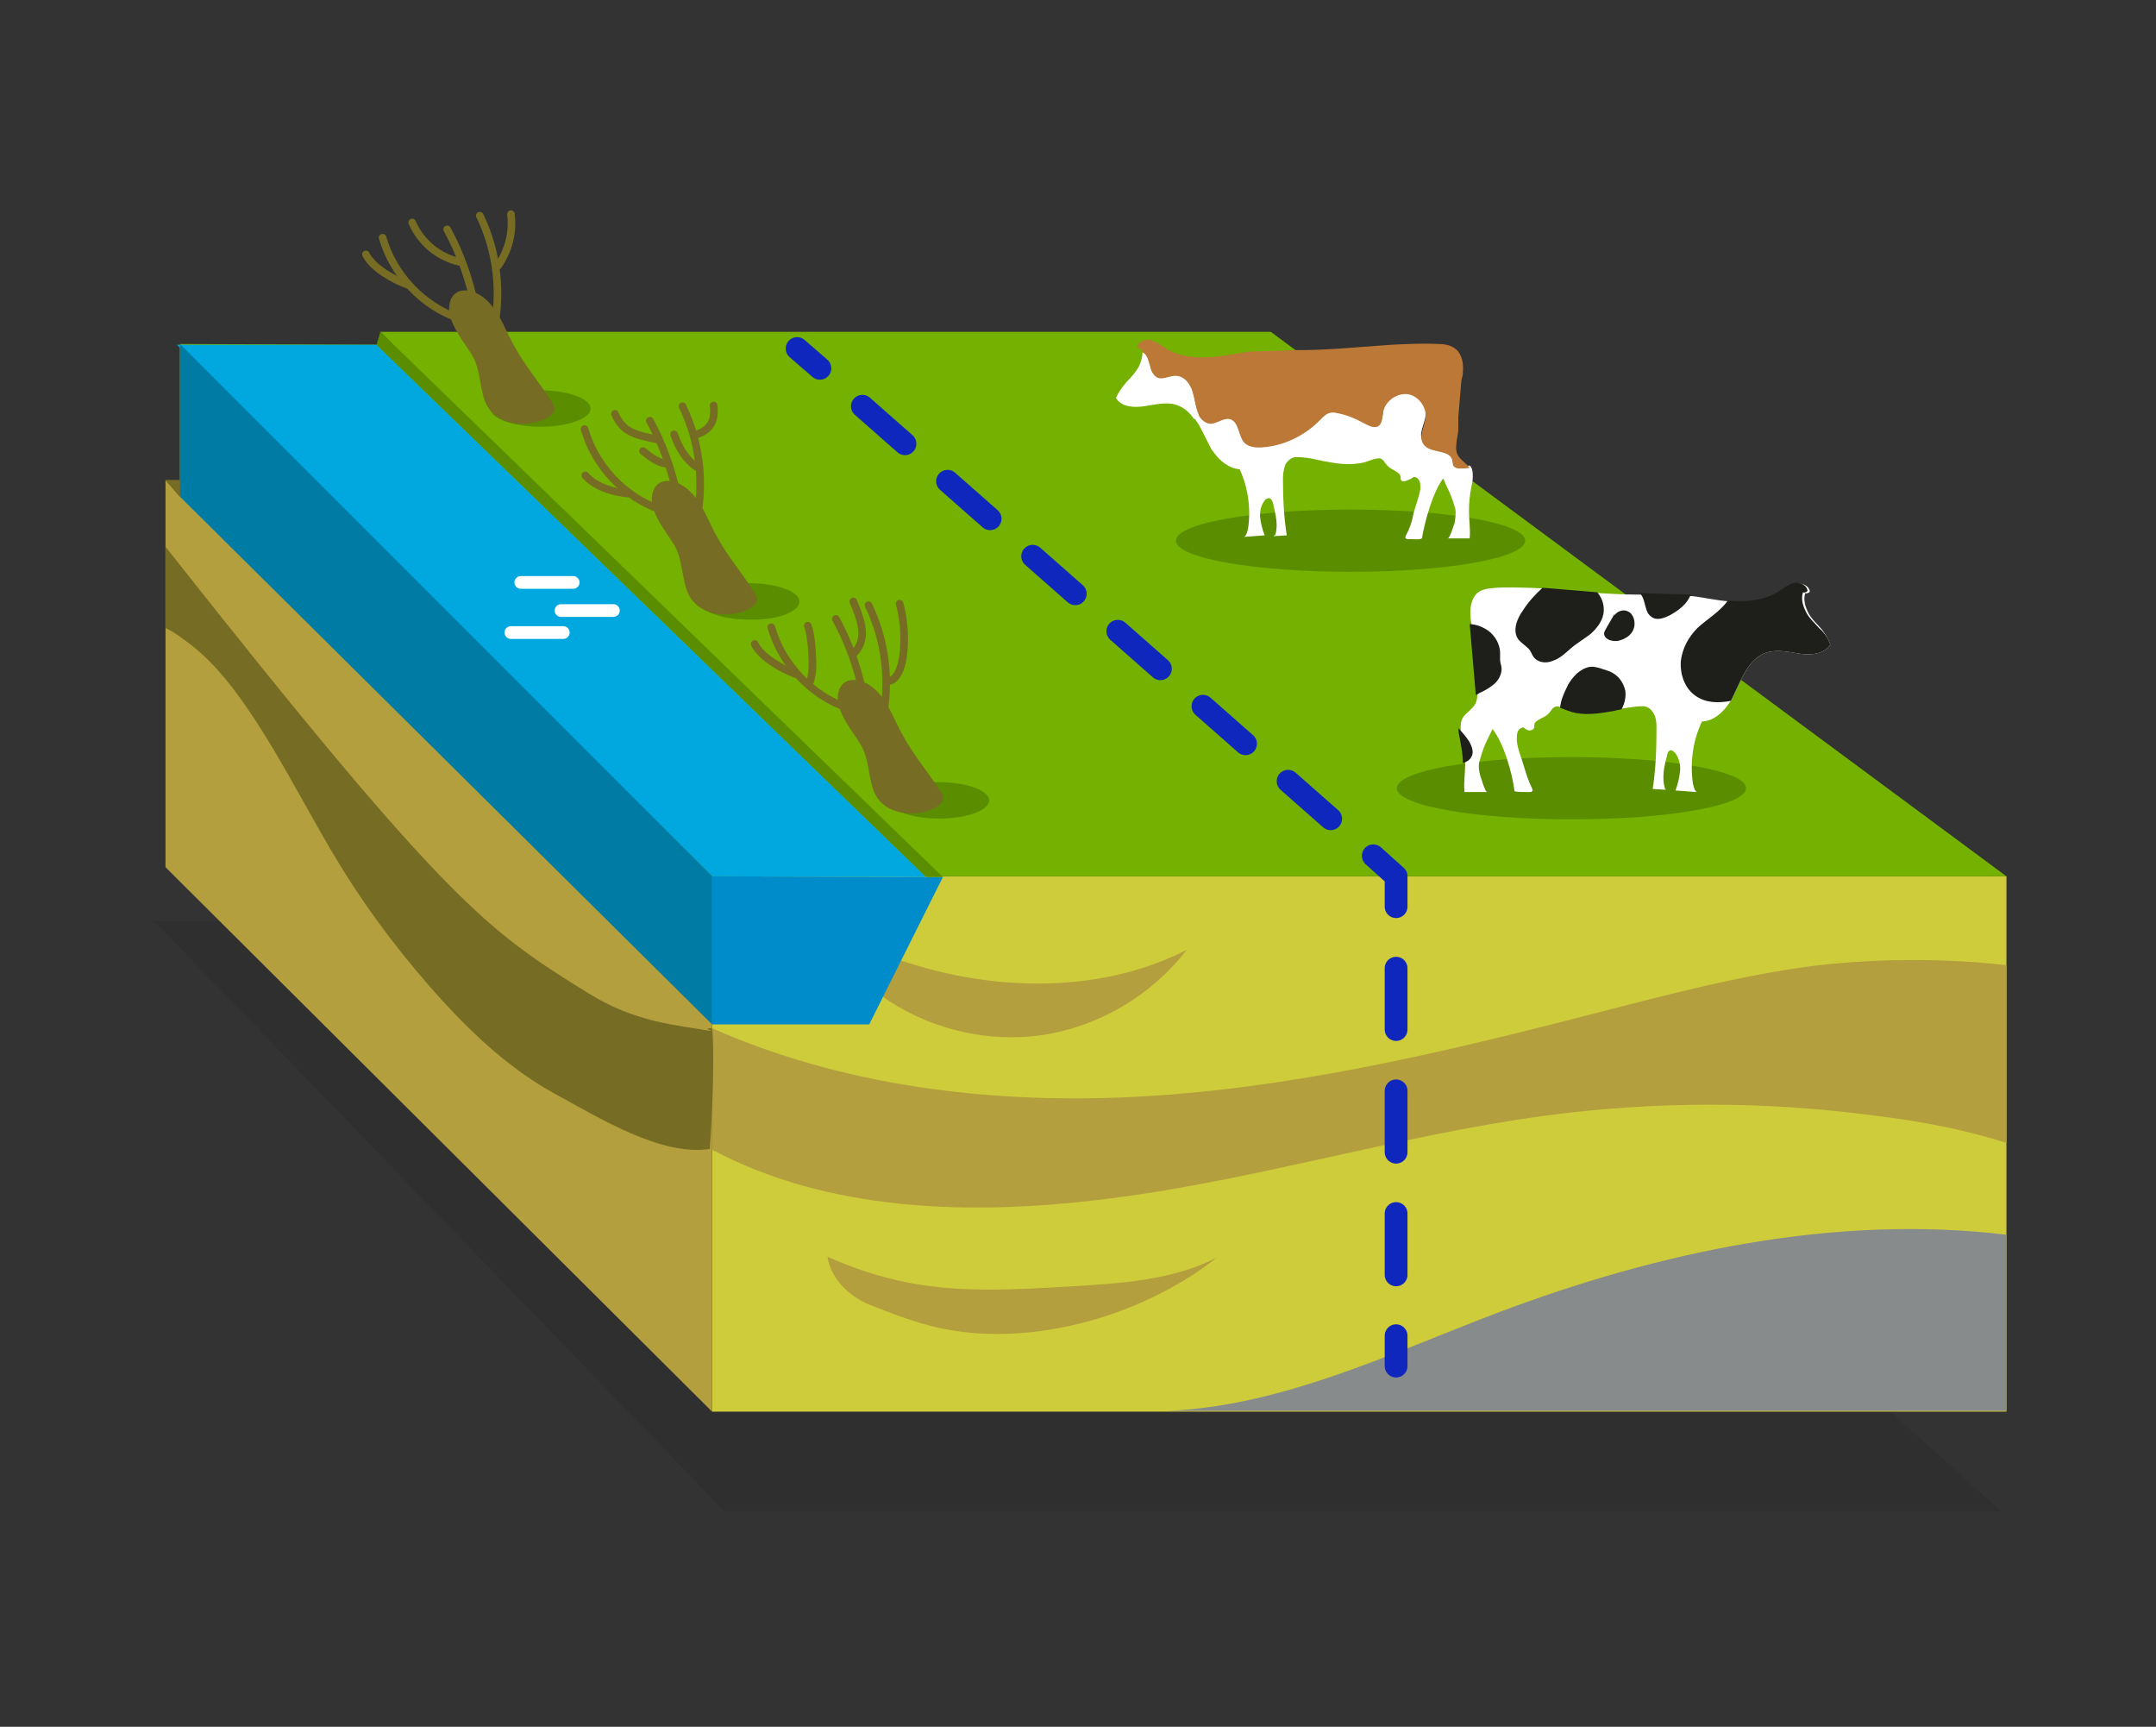
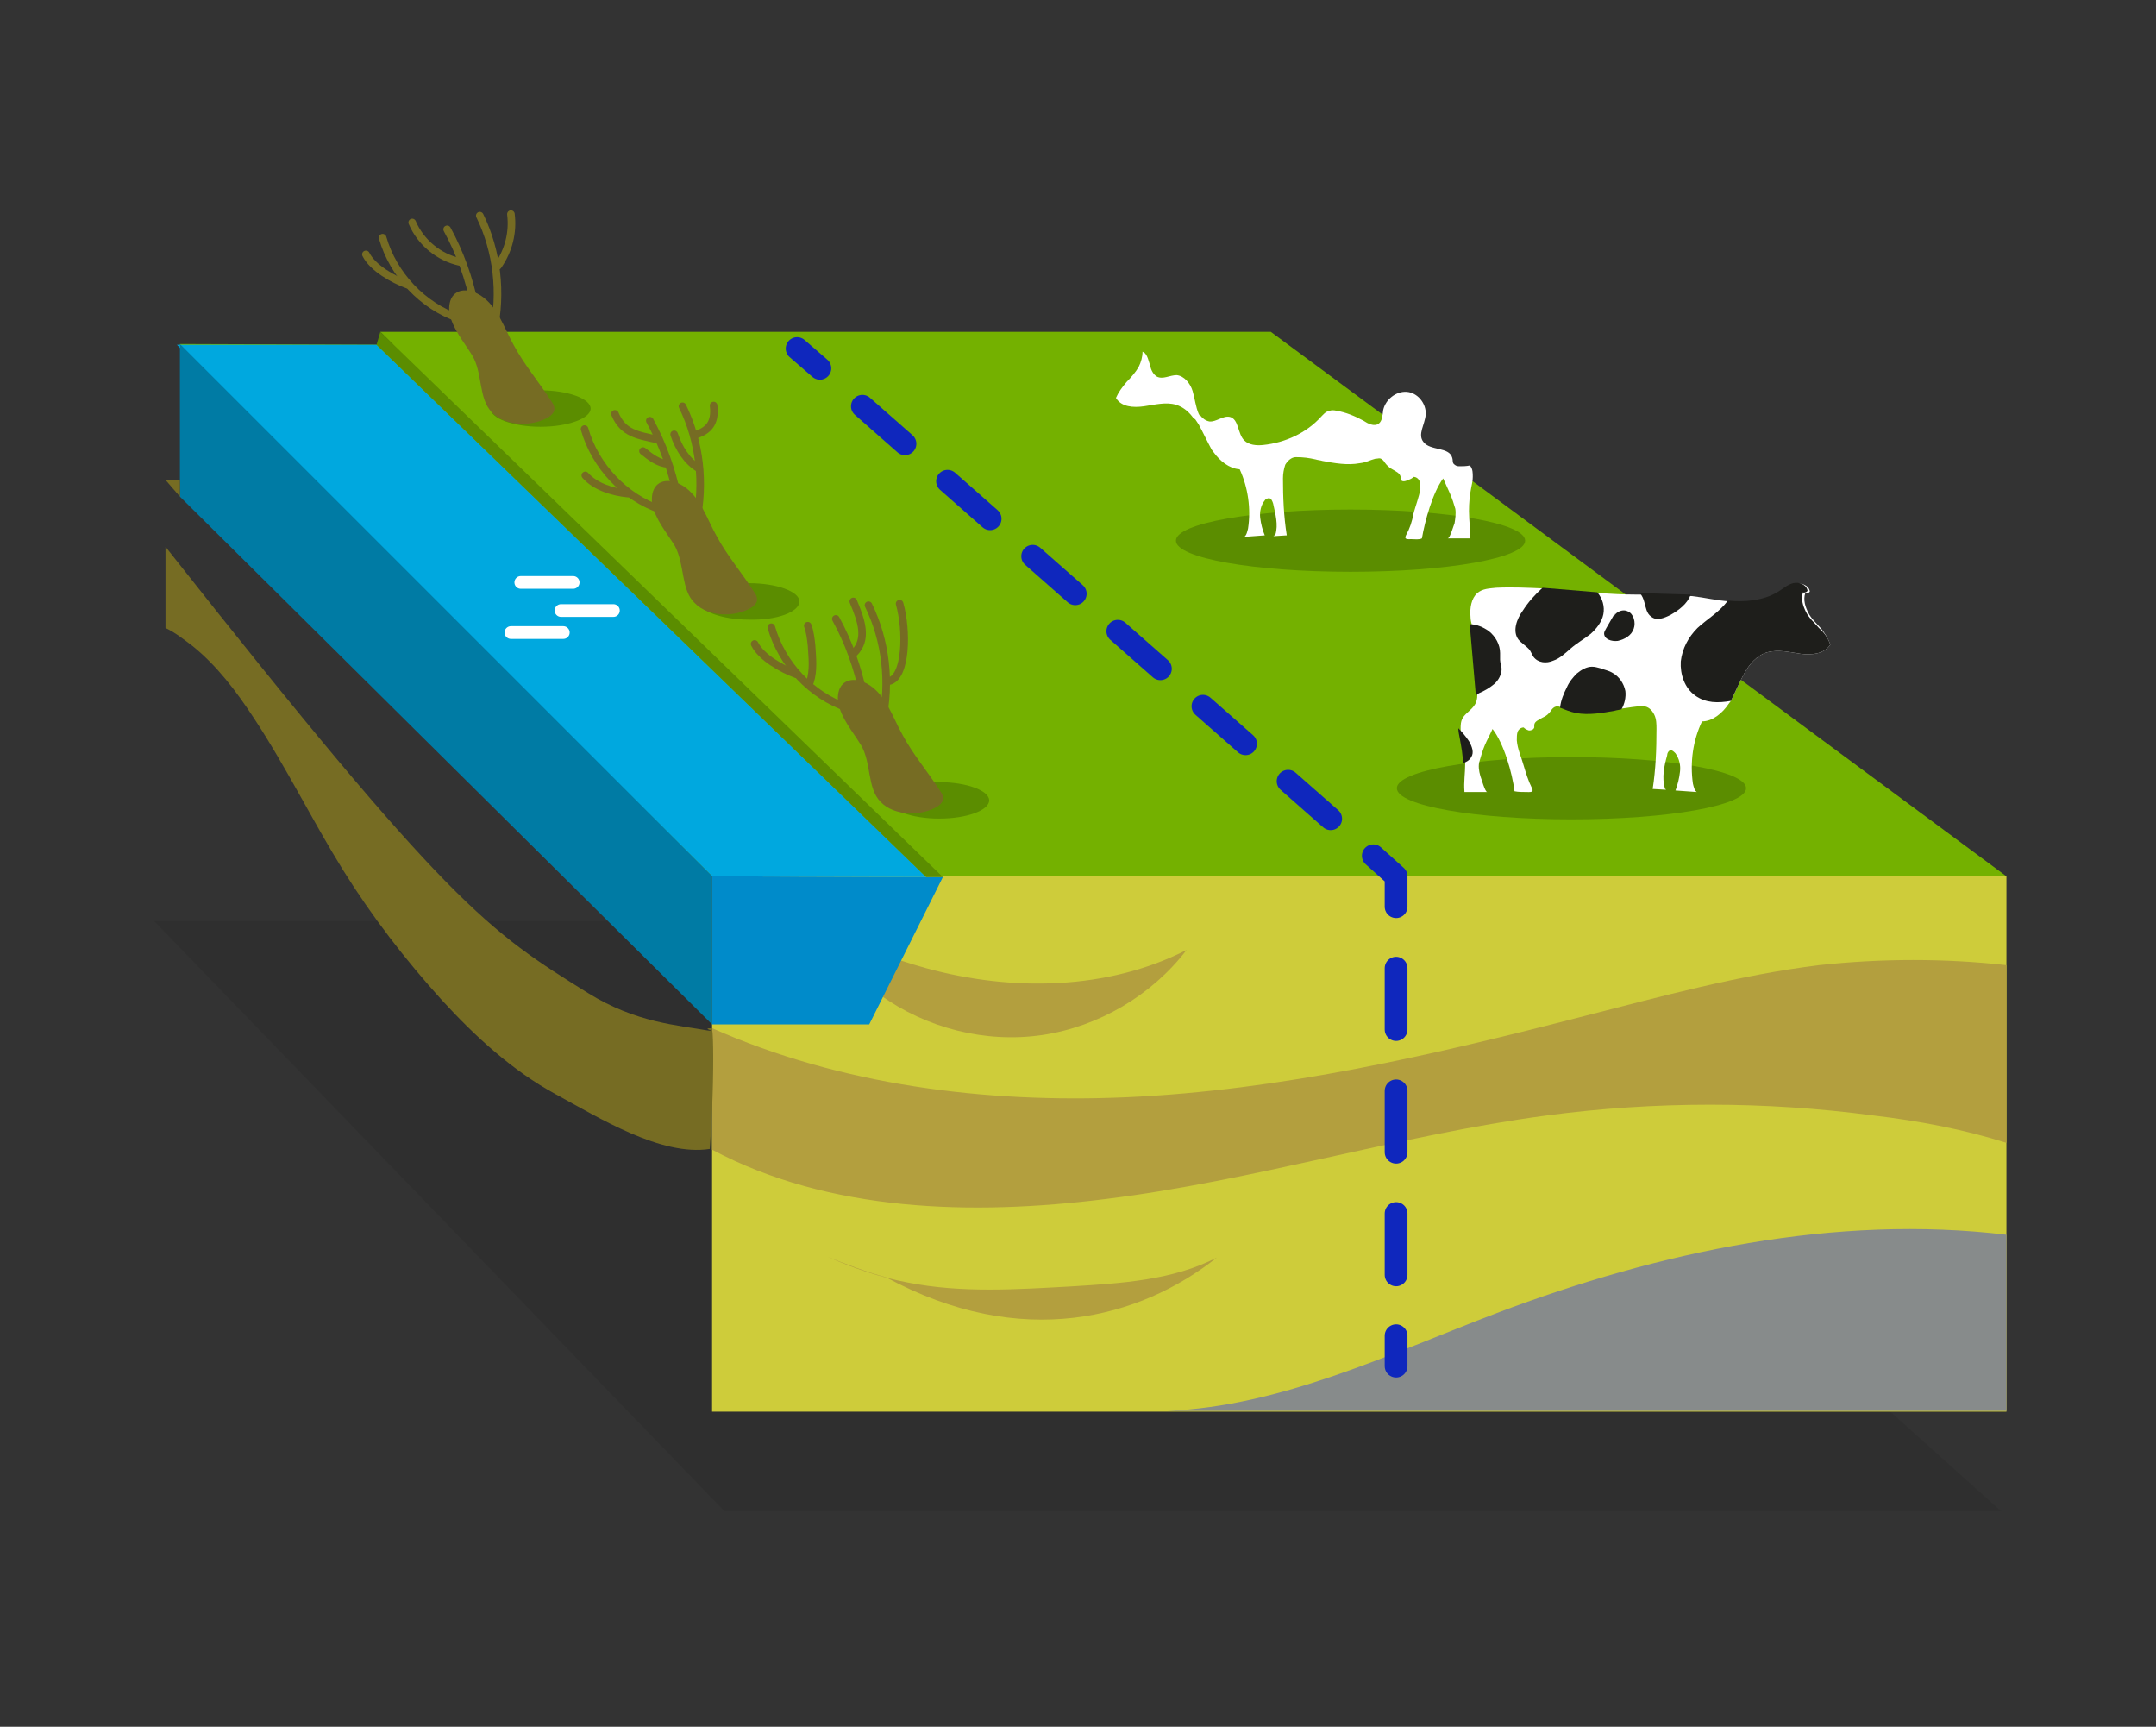
<svg xmlns="http://www.w3.org/2000/svg" xmlns:xlink="http://www.w3.org/1999/xlink" version="1.1" id="Layer_1" x="0px" y="0px" viewBox="0 0 284 227.4" style="enable-background:new 0 0 284 227.4;" xml:space="preserve">
  <rect x="0" y="0" width="284" height="227.4" fill="#333333" stroke="none" />
  <style type="text/css">
	.st0{clip-path:url(#SVGID_00000132070173212348727000000013932030354195075739_);}
	.st1{opacity:0.15;clip-path:url(#SVGID_00000109015900348569540900000013020229542325549197_);}
	.st2{clip-path:url(#SVGID_00000016053416318692926220000012155679232231615634_);fill:#1D1D1B;}
	.st3{clip-path:url(#SVGID_00000132070173212348727000000013932030354195075739_);fill:#CECC3A;}
	.st4{clip-path:url(#SVGID_00000132070173212348727000000013932030354195075739_);fill:#B39F3E;}
	.st5{clip-path:url(#SVGID_00000132070173212348727000000013932030354195075739_);fill:#74B100;}
	.st6{clip-path:url(#SVGID_00000129923549335331062950000012097542862022723483_);fill:#5B8D00;}
	.st7{clip-path:url(#SVGID_00000129923549335331062950000012097542862022723483_);fill:#FFFFFF;}
	.st8{clip-path:url(#SVGID_00000129923549335331062950000012097542862022723483_);fill:#BB7837;}
	.st9{clip-path:url(#SVGID_00000129923549335331062950000012097542862022723483_);fill:#1E1E1B;}
	.st10{clip-path:url(#SVGID_00000129923549335331062950000012097542862022723483_);fill:#B39F3E;}
	.st11{clip-path:url(#SVGID_00000129923549335331062950000012097542862022723483_);fill:#878B8B;}
	
		.st12{clip-path:url(#SVGID_00000129923549335331062950000012097542862022723483_);fill:none;stroke:#0F27BD;stroke-width:3;stroke-linecap:round;stroke-linejoin:round;}
	
		.st13{clip-path:url(#SVGID_00000129923549335331062950000012097542862022723483_);fill:none;stroke:#0F27BD;stroke-width:3;stroke-linecap:round;stroke-linejoin:round;stroke-dasharray:7.472,7.472;}
	
		.st14{clip-path:url(#SVGID_00000129923549335331062950000012097542862022723483_);fill:none;stroke:#0F27BD;stroke-width:3;stroke-linecap:round;stroke-linejoin:round;stroke-dasharray:8.077,8.077;}
	.st15{clip-path:url(#SVGID_00000129923549335331062950000012097542862022723483_);fill:#766C23;}
	.st16{clip-path:url(#SVGID_00000129923549335331062950000012097542862022723483_);fill:#008BCA;}
	.st17{clip-path:url(#SVGID_00000129923549335331062950000012097542862022723483_);fill:#00A8DF;}
	.st18{clip-path:url(#SVGID_00000129923549335331062950000012097542862022723483_);fill:#007BA4;}
	
		.st19{clip-path:url(#SVGID_00000096041906830171552680000003451678640289270417_);fill:url(#SVGID_00000112611450854878984320000003795143046550657703_);}
	
		.st20{clip-path:url(#SVGID_00000135687657032813384690000011779491827125212561_);fill:none;stroke:#FFFFFF;stroke-width:1.676;stroke-linecap:round;stroke-miterlimit:10;}
	
		.st21{clip-path:url(#SVGID_00000006668550453404081660000016037661366994959501_);fill:url(#SVGID_00000049192587001061454420000001609248253381456310_);}
	
		.st22{clip-path:url(#SVGID_00000165927099224104494100000006628088673392559037_);fill:none;stroke:#FFFFFF;stroke-width:1.676;stroke-linecap:round;stroke-miterlimit:10;}
	
		.st23{clip-path:url(#SVGID_00000152975657969681150620000014498528893360859036_);fill:url(#SVGID_00000007404668929228436690000003277647714484661686_);}
	
		.st24{clip-path:url(#SVGID_00000155845217151575011420000005299449598269300624_);fill:none;stroke:#FFFFFF;stroke-width:1.676;stroke-linecap:round;stroke-miterlimit:10;}
	
		.st25{clip-path:url(#SVGID_00000155845217151575011420000005299449598269300624_);fill:none;stroke:#766C23;stroke-linecap:round;stroke-linejoin:round;stroke-miterlimit:10;}
	.st26{clip-path:url(#SVGID_00000155845217151575011420000005299449598269300624_);fill:#766C23;}
	.st27{fill:#766C23;}
</style>
  <g>
    <defs>
      <rect id="SVGID_1_" y="-56.6" width="284" height="284" />
    </defs>
    <clipPath id="SVGID_00000183228012355973832330000015084099488727207562_">
      <use xlink:href="#SVGID_1_" style="overflow:visible;" />
    </clipPath>
    <g style="clip-path:url(#SVGID_00000183228012355973832330000015084099488727207562_);">
      <defs>
        <rect id="SVGID_00000148658778018755123650000016756594676029022360_" y="-56.6" width="284" height="284" />
      </defs>
      <clipPath id="SVGID_00000012455020647456324440000001653173496742301617_">
        <use xlink:href="#SVGID_00000148658778018755123650000016756594676029022360_" style="overflow:visible;" />
      </clipPath>
      <g style="opacity:0.15;clip-path:url(#SVGID_00000012455020647456324440000001653173496742301617_);">
        <g>
          <defs>
            <polygon id="SVGID_00000109030408984602820310000017704231510794858419_" points="20.3,199 263.6,199 247.2,121.3 20.3,121.3             " />
          </defs>
          <clipPath id="SVGID_00000039853035093569782100000009161628691493276562_">
            <use xlink:href="#SVGID_00000109030408984602820310000017704231510794858419_" style="overflow:visible;" />
          </clipPath>
          <polygon style="clip-path:url(#SVGID_00000039853035093569782100000009161628691493276562_);fill:#1D1D1B;" points="      218.5,158.5 263.6,199 95.4,199 20.3,121.3 176.5,121.3     " />
        </g>
      </g>
    </g>
    <rect x="93.8" y="115.4" style="clip-path:url(#SVGID_00000183228012355973832330000015084099488727207562_);fill:#CECC3A;" width="170.5" height="70.5" />
-     <polygon style="clip-path:url(#SVGID_00000183228012355973832330000015084099488727207562_);fill:#B39F3E;" points="93.8,115.4    93.8,185.9 21.8,114.2 21.8,63.2 23.7,65.4 23.7,45.5  " />
    <polygon style="clip-path:url(#SVGID_00000183228012355973832330000015084099488727207562_);fill:#74B100;" points="264.3,115.4    93.8,115.4 23.7,45.5 23.7,45.3 51.8,45.4 50.1,43.7 167.4,43.7  " />
    <g style="clip-path:url(#SVGID_00000183228012355973832330000015084099488727207562_);">
      <defs>
        <rect id="SVGID_00000018940497171120823080000006858885161572638855_" y="-56.6" width="284" height="284" />
      </defs>
      <clipPath id="SVGID_00000051377765232985550740000013387266846207314359_">
        <use xlink:href="#SVGID_00000018940497171120823080000006858885161572638855_" style="overflow:visible;" />
      </clipPath>
      <path style="clip-path:url(#SVGID_00000051377765232985550740000013387266846207314359_);fill:#5B8D00;" d="M130.3,105.4    c0-1.3-3-2.4-6.6-2.4c-3.6,0-6.6,1.1-6.6,2.4c0,1.3,3,2.4,6.6,2.4C127.4,107.8,130.3,106.7,130.3,105.4" />
      <path style="clip-path:url(#SVGID_00000051377765232985550740000013387266846207314359_);fill:#5B8D00;" d="M105.3,79.2    c0-1.3-3-2.4-6.6-2.4c-3.6,0-6.6,1.1-6.6,2.4c0,1.3,3,2.4,6.6,2.4C102.3,81.7,105.3,80.6,105.3,79.2" />
      <path style="clip-path:url(#SVGID_00000051377765232985550740000013387266846207314359_);fill:#5B8D00;" d="M77.8,53.8    c0-1.3-3-2.4-6.6-2.4c-3.6,0-6.6,1.1-6.6,2.4c0,1.3,3,2.4,6.6,2.4C74.8,56.2,77.8,55.1,77.8,53.8" />
      <path style="clip-path:url(#SVGID_00000051377765232985550740000013387266846207314359_);fill:#5B8D00;" d="M154.9,71.2    c0,2.3,10.3,4.1,23,4.1s23-1.8,23-4.1c0-2.3-10.3-4.1-23-4.1S154.9,68.9,154.9,71.2" />
      <path style="clip-path:url(#SVGID_00000051377765232985550740000013387266846207314359_);fill:#FFFFFF;" d="M184.5,63.1    c0-0.1,0-0.2,0-0.3c-0.1-0.5-0.6-0.7-1.1-1c-0.4-0.2-0.7-0.5-1-0.9c-0.1-0.2-0.3-0.4-0.5-0.5c-0.2-0.1-0.4,0-0.6,0    c0,0-0.1,0-0.1,0c-0.8,0.2-1.2,0.5-2.1,0.6c-1.6,0.3-3.3,0-4.9-0.3c-0.3-0.1-0.6-0.1-0.9-0.2h0c-0.9-0.2-1.6-0.3-2.6-0.3    c-0.6,0-1.1,0.5-1.4,1c-0.2,0.6-0.3,1.2-0.3,1.8c0,2.5,0.1,5,0.5,7.5l-1.6,0.1c-0.1,0-0.2,0-0.1-0.1c0.1,0.1,0.1,0,0.2-0.1    c0.4-1.3,0-2.7-0.3-4.1c-0.1-0.3-0.2-0.6-0.5-0.7c-0.2,0-0.5,0.1-0.6,0.3c-0.5,0.6-0.7,1.5-0.6,2.3c0.1,0.8,0.3,1.6,0.6,2.3    l-2.7,0.2c0.3-0.2,0.4-0.7,0.5-1.1c0.4-2.6,0-5.4-1.1-7.8c-1.4-0.1-2.6-1.1-3.4-2.2c-0.1-0.1-0.2-0.3-0.3-0.4    c-0.6-1.1-1.1-2.2-1.7-3.3c-0.2-0.3-0.4-0.6-0.6-0.9l0.8-0.3c0.3,0.4,0.7,0.7,1.2,0.8c0.9,0.1,1.8-0.8,2.7-0.6    c1.2,0.3,1,2.2,1.9,3.1c0.6,0.6,1.6,0.7,2.5,0.6c2.9-0.3,5.7-1.6,7.6-3.7c0.3-0.3,0.6-0.7,1.1-0.8c0.3-0.1,0.6-0.1,1,0    c1.2,0.2,2.4,0.7,3.5,1.3c0.6,0.4,1.4,0.8,2,0.4c0.5-0.4,0.5-1.1,0.6-1.8c0.3-1.4,1.7-2.5,3.1-2.4c1.4,0.1,2.6,1.5,2.5,3    c-0.1,1.3-1.1,2.6-0.3,3.6c0.9,1.2,3.4,0.6,3.8,2.1c0.1,0.3,0,0.6,0.2,0.8c0.2,0.2,0.4,0.3,0.7,0.3c0.5,0,0.9,0,1.4-0.1    c0,0,0,0.1,0.1,0.1c0.3,0.4,0.3,0.9,0.3,1.4c0,0.5-0.1,0.9-0.2,1.4c-0.2,1-0.3,2-0.3,3.1c0,1.2,0.2,2.3,0.1,3.5c0,0,0,0.1,0,0.1    c0,0,0,0-0.1,0c-0.9,0-1.9,0-2.8,0c0.3,0,0.8-1.8,0.9-2c0.1-0.6,0.2-1.3,0.1-1.9c-0.2-0.7-0.4-1.3-0.7-2c-0.3-0.7-0.6-1.3-0.9-2    c-1.4,1.9-2.4,5.6-2.8,7.9c-0.4,0.2-0.9,0.1-1.4,0.1c-0.4,0-1,0.1-0.7-0.5c0.5-0.9,0.8-1.8,1-2.9c0.3-1.1,0.7-2.1,0.9-3.2    c0-0.4,0-0.7-0.1-1c-0.1-0.3-0.4-0.6-0.8-0.6c-0.2,0.2-0.4,0.3-0.7,0.4C184.9,63.5,184.6,63.4,184.5,63.1" />
      <path style="clip-path:url(#SVGID_00000051377765232985550740000013387266846207314359_);fill:#FFFFFF;" d="M148.4,50.3    c0.6-0.6,1.2-1.3,1.6-2c0.3-0.6,0.5-1.3,0.5-2c0.1,0.1,0.2,0.1,0.3,0.2c0.4,0.4,0.5,1.1,0.7,1.6c0.1,0.6,0.4,1.2,0.9,1.5    c0.8,0.4,1.7-0.2,2.6-0.2c1,0.1,1.8,1.1,2.1,2.1c0.3,1,0.4,2.1,0.8,3c0.1,0.2,0.2,0.3,0.2,0.4l-0.8,0.3c-0.6-0.9-1.4-1.6-2.4-1.9    c-1.3-0.4-2.8,0-4.2,0.2c-1.4,0.2-3,0.1-3.7-1.1C147.3,51.7,147.8,51,148.4,50.3" />
-       <path style="clip-path:url(#SVGID_00000051377765232985550740000013387266846207314359_);fill:#BB7837;" d="M159.3,55.8    c-0.5-0.1-0.9-0.4-1.2-0.8c-0.1-0.1-0.2-0.3-0.2-0.4c-0.4-0.9-0.5-2-0.8-3c-0.3-1-1-2-2.1-2.1c-0.9-0.1-1.8,0.6-2.6,0.2    c-0.5-0.3-0.8-0.9-0.9-1.5c-0.2-0.6-0.3-1.2-0.7-1.6c-0.1-0.1-0.2-0.1-0.3-0.2c0-0.2-0.1-0.3-0.1-0.5c-0.1,0.1-0.5,0-0.6-0.2    c0.1-0.7,1.1-1.1,1.8-0.9c0.7,0.2,1.4,0.7,2,1.1c1.8,1.1,4,1.3,6.1,1.1c0,0,0.1,0,0.1,0c1.6-0.1,3.2-0.5,4.8-0.7l6.4-0.2h0.7    c1.6,0,3.2-0.1,4.8-0.2l6.8-0.5c2-0.1,4.1-0.2,6.1-0.1c0.8,0,1.7,0.1,2.4,0.7c0.8,0.7,1,1.9,0.9,3c0,0.4-0.1,0.7-0.2,1.1l-0.4,4.8    v0c0,0.5,0,1,0,1.5c0,0.5-0.1,1-0.2,1.5v0l-0.1,1c0,0.5,0.1,0.9,0.4,1.3c0.4,0.5,1,0.9,1.4,1.4c-0.4,0.1-0.9,0.1-1.4,0.1    c-0.3,0-0.5-0.1-0.7-0.3c-0.2-0.2-0.1-0.5-0.2-0.8c-0.4-1.5-2.9-0.8-3.8-2.1c-0.7-1,0.2-2.4,0.3-3.6c0.1-1.4-1.1-2.9-2.5-3    c-1.4-0.1-2.9,1-3.1,2.4c-0.1,0.6-0.1,1.4-0.6,1.8c-0.6,0.4-1.4-0.1-2-0.4c-1.1-0.6-2.3-1.1-3.5-1.3c-0.3-0.1-0.7-0.1-1,0    c-0.4,0.1-0.8,0.5-1.1,0.8c-2,2.1-4.8,3.5-7.6,3.7c-0.9,0.1-1.9,0-2.5-0.6c-0.8-0.9-0.7-2.8-1.9-3.1    C161.1,55,160.2,55.9,159.3,55.8" />
      <path style="clip-path:url(#SVGID_00000051377765232985550740000013387266846207314359_);fill:#5B8D00;" d="M184,103.8    c0,2.3,10.3,4.1,23,4.1s23-1.8,23-4.1c0-2.3-10.3-4.1-23-4.1S184,101.5,184,103.8" />
      <path style="clip-path:url(#SVGID_00000051377765232985550740000013387266846207314359_);fill:#FFFFFF;" d="M241.1,84.9    c-0.8,1.2-2.4,1.4-3.9,1.2c-1.4-0.2-2.9-0.6-4.4-0.2c-1.4,0.4-2.4,1.6-3.1,2.9c-0.6,1.1-1.1,2.3-1.7,3.5c-0.1,0.1-0.2,0.3-0.3,0.4    c-0.8,1.2-2.1,2.3-3.5,2.3c-1.2,2.5-1.6,5.4-1.2,8.2c0.1,0.4,0.2,0.9,0.5,1.1l-2.8-0.2c0.3-0.8,0.5-1.6,0.6-2.5    c0.1-0.8-0.1-1.7-0.6-2.4c-0.2-0.2-0.4-0.4-0.6-0.4c-0.3,0-0.5,0.4-0.5,0.7c-0.4,1.4-0.7,2.9-0.3,4.3c0,0.1,0.1,0.2,0.2,0.1    c0,0-0.1,0.1-0.1,0.1l-1.7-0.1c0.4-2.6,0.5-5.2,0.5-7.9c0-0.6,0-1.3-0.3-1.9c-0.3-0.6-0.8-1.1-1.5-1.1c-1,0-1.8,0.2-2.7,0.3    c-0.3,0.1-0.6,0.1-0.9,0.2c-1.7,0.3-3.4,0.6-5.1,0.3c-0.9-0.2-1.3-0.4-2.1-0.7c0,0-0.1,0-0.1,0c-0.2-0.1-0.5-0.1-0.7,0    c-0.2,0.1-0.4,0.3-0.5,0.5c-0.3,0.4-0.6,0.7-1.1,0.9c-0.5,0.3-1.1,0.5-1.1,1c0,0.1,0,0.2,0,0.3c-0.1,0.3-0.4,0.4-0.7,0.4    c-0.3-0.1-0.5-0.2-0.7-0.4c-0.4,0-0.7,0.3-0.8,0.6c-0.1,0.3-0.1,0.7-0.1,1.1c0.1,1.2,0.6,2.2,0.9,3.3c0.3,1,0.6,2,1.1,3    c0.3,0.6-0.3,0.5-0.8,0.5c-0.5,0-1,0-1.5-0.1c-0.3-2.4-1.4-6.3-2.9-8.2c-0.3,0.7-0.7,1.4-1,2.1c-0.3,0.7-0.5,1.4-0.7,2.1    c-0.2,0.6-0.1,1.3,0.1,2c0.1,0.2,0.6,2.1,0.9,2.1c-0.9,0-2,0-2.9,0c0,0,0,0-0.1,0c0,0,0,0,0-0.1c-0.1-1.2,0.1-2.4,0.1-3.6    c0-1.1-0.2-2.1-0.4-3.2c-0.1-0.5-0.2-1-0.2-1.4c0-0.5,0-1,0.3-1.5c0.4-0.6,1.1-1,1.5-1.6c0.3-0.4,0.4-0.9,0.4-1.4v0    c0-0.3,0-0.6-0.1-1l0,0c-0.1-0.5-0.2-1-0.2-1.5c-0.1-0.5,0-1.1,0-1.6c0.1-1,0.2-1.9,0.1-2.9c-0.1-0.7-0.3-1.4-0.5-2.1    c-0.1-0.4-0.2-0.8-0.2-1.2c-0.1-1.1,0.1-2.4,0.9-3.1c0.7-0.6,1.6-0.6,2.5-0.7c2.1-0.1,4.2,0,6.4,0.1l3.5,0.3l3.5,0.3    c1.7,0.1,3.3,0.2,5,0.2c0.2,0,0.5,0,0.7,0l6.7,0.2c1.7,0.2,3.3,0.6,5,0.7c0,0,0.1,0,0.1,0c2.2,0.2,4.5,0,6.4-1.1    c0.7-0.4,1.3-1,2.1-1.2c0.8-0.2,1.8,0.2,1.9,1c-0.1,0.2-0.5,0.3-0.6,0.2c-0.3,0.9,0,1.8,0.4,2.6c0.4,0.8,1.1,1.4,1.7,2.1    C240.3,83.3,240.8,84,241.1,84.9" />
      <path style="clip-path:url(#SVGID_00000051377765232985550740000013387266846207314359_);fill:#1E1E1B;" d="M212.7,80.8l-1.1,1.9    c-0.1,0.2-0.3,0.5-0.3,0.7c0,0.8,1,1.1,1.8,1c0.9-0.2,1.8-0.7,2.1-1.6c0.3-0.8,0-2-0.8-2.3c-0.8-0.4-2,0.3-1.9,1.2L212.7,80.8z" />
      <path style="clip-path:url(#SVGID_00000051377765232985550740000013387266846207314359_);fill:#1E1E1B;" d="M222.7,78.3    c-0.4,1.2-1.6,2.1-2.7,2.7c-0.8,0.4-1.8,0.8-2.5,0.2c-0.6-0.4-0.7-1.2-0.9-1.9c-0.1-0.4-0.3-0.9-0.6-1.2L222.7,78.3z" />
      <path style="clip-path:url(#SVGID_00000051377765232985550740000013387266846207314359_);fill:#1E1E1B;" d="M194.4,91.5    c0.2,0,0.3-0.1,0.4-0.2c0.7-0.3,1.4-0.7,2-1.2c0.6-0.5,1-1.3,1-2c0-0.4-0.2-0.8-0.2-1.2c0-0.3,0-0.6,0-0.9c0-1.1-0.6-2.2-1.5-2.9    c-0.7-0.5-1.6-0.9-2.5-0.9L194.4,91.5z" />
      <path style="clip-path:url(#SVGID_00000051377765232985550740000013387266846207314359_);fill:#1E1E1B;" d="M193.8,99.7    c-0.2,0.4-0.7,0.7-1.1,0.8c0-1.1-0.2-2.1-0.4-3.2c-0.1-0.5-0.2-1-0.2-1.4c0.5,0.5,1,1.1,1.4,1.7C193.9,98.3,194.2,99.1,193.8,99.7    " />
      <path style="clip-path:url(#SVGID_00000051377765232985550740000013387266846207314359_);fill:#1E1E1B;" d="M203.2,77.4    L203.2,77.4L203.2,77.4c-1,0.9-1.9,1.9-2.6,3c-0.8,1.1-1.4,2.7-0.6,3.8c0.4,0.5,1.1,0.9,1.5,1.4c0.2,0.3,0.3,0.6,0.5,0.9    c0.6,0.8,1.7,0.9,2.6,0.5c0.9-0.3,1.6-1,2.3-1.6c0.8-0.7,1.7-1.2,2.6-1.9c0.8-0.7,1.5-1.6,1.7-2.6c0.2-1-0.1-2.1-0.8-2.9    L203.2,77.4z" />
      <path style="clip-path:url(#SVGID_00000051377765232985550740000013387266846207314359_);fill:#1E1E1B;" d="M213.6,93.4    L213.6,93.4c-0.3,0.1-0.6,0.1-0.9,0.2c-1.7,0.3-3.4,0.6-5.1,0.3c-0.9-0.2-1.3-0.4-2.1-0.7c0.1-1,0.5-1.9,0.9-2.7    c0.3-0.7,0.8-1.3,1.3-1.8c0.6-0.5,1.3-0.9,2-0.9c0.4,0,0.7,0.1,1.1,0.2c0.5,0.2,1.1,0.3,1.6,0.6c0.9,0.5,1.5,1.4,1.7,2.4    C214.2,91.8,214,92.7,213.6,93.4" />
      <path style="clip-path:url(#SVGID_00000051377765232985550740000013387266846207314359_);fill:#1E1E1B;" d="M241.1,84.9    c-0.8,1.2-2.4,1.4-3.9,1.2c-1.4-0.2-2.9-0.6-4.4-0.2c-1.4,0.4-2.4,1.6-3.1,2.9c-0.6,1.1-1.1,2.3-1.7,3.5c-1.7,0.3-3.3,0.3-4.7-0.7    c-1.4-1-2-2.8-1.9-4.5c0.2-1.7,1-3.2,2.2-4.4c1.3-1.2,2.9-2.1,4-3.6c0,0,0.1,0,0.1,0c2.2,0.2,4.5,0,6.4-1.1c0.7-0.4,1.3-1,2.1-1.2    c0.8-0.2,1.8,0.2,1.9,1c-0.1,0.2-0.5,0.3-0.6,0.2c-0.3,0.9,0,1.8,0.4,2.6c0.4,0.8,1.1,1.4,1.7,2.1C240.3,83.3,240.8,84,241.1,84.9    " />
      <path style="clip-path:url(#SVGID_00000051377765232985550740000013387266846207314359_);fill:#B39F3E;" d="M264.3,127.1v23.4    c-5.7-1.8-11.6-2.9-17.5-3.6c-14.3-1.9-28.8-1.9-43.1,0c-19.5,2.6-38.5,8.6-58.1,11c-17.6,2.2-36.4,1.7-51.8-6.5v-16    c16.9,7.5,36,9.9,54.5,9.1c20.5-0.9,40.6-5.6,60.4-10.7c10.2-2.6,20.4-5.4,30.9-6.7C247.9,126.2,256.2,126.2,264.3,127.1" />
      <path style="clip-path:url(#SVGID_00000051377765232985550740000013387266846207314359_);fill:#878B8B;" d="M264.3,162.6v23.2    H153.7c15.1-0.6,29.3-7.5,43.5-12.9C218.6,164.8,241.8,159.9,264.3,162.6" />
      <line style="clip-path:url(#SVGID_00000051377765232985550740000013387266846207314359_);fill:none;stroke:#0F27BD;stroke-width:3;stroke-linecap:round;stroke-linejoin:round;" x1="105" y1="45.9" x2="108" y2="48.5" />
      <line style="clip-path:url(#SVGID_00000051377765232985550740000013387266846207314359_);fill:none;stroke:#0F27BD;stroke-width:3;stroke-linecap:round;stroke-linejoin:round;stroke-dasharray:7.472,7.472;" x1="113.6" y1="53.5" x2="178.1" y2="110.3" />
      <polyline style="clip-path:url(#SVGID_00000051377765232985550740000013387266846207314359_);fill:none;stroke:#0F27BD;stroke-width:3;stroke-linecap:round;stroke-linejoin:round;" points="    180.9,112.7 183.9,115.4 183.9,119.4   " />
      <line style="clip-path:url(#SVGID_00000051377765232985550740000013387266846207314359_);fill:none;stroke:#0F27BD;stroke-width:3;stroke-linecap:round;stroke-linejoin:round;stroke-dasharray:8.077,8.077;" x1="183.9" y1="127.5" x2="183.9" y2="171.9" />
      <line style="clip-path:url(#SVGID_00000051377765232985550740000013387266846207314359_);fill:none;stroke:#0F27BD;stroke-width:3;stroke-linecap:round;stroke-linejoin:round;" x1="183.9" y1="175.9" x2="183.9" y2="179.9" />
      <path style="clip-path:url(#SVGID_00000051377765232985550740000013387266846207314359_);fill:#766C23;" d="M93.8,146    c-0.1,2.1-0.2,4.1-0.3,5.3c-6.4,1-14.6-4.1-20.3-7.2c-5.7-3.1-10.6-7.6-15-12.4c-4.8-5.3-9.2-11-13-17.1    c-4.1-6.6-7.5-13.6-11.8-20.1c-2.3-3.5-4.8-6.8-8-9.4c-1.2-0.9-2.3-1.8-3.6-2.4V72c37.4,47.4,42.5,50.6,55.7,58.8    c6.3,3.9,11.8,4.2,15.7,4.9c1.5,0.2-1-0.3,0.5-0.3c0,0,0,0,0.1,0.1C94,136.4,94,141.6,93.8,146" />
-       <path style="clip-path:url(#SVGID_00000051377765232985550740000013387266846207314359_);fill:#B39F3E;" d="M160.3,165.6    c-5.8,3-12.6,3.4-19.1,3.8c-7.2,0.4-14.5,0.9-21.6-0.5c-3.7-0.7-7.2-1.9-10.6-3.4c0.4,2.8,2.8,5.2,5.5,6.3c2.5,1,5.1,2,7.7,2.7    C134.6,177.9,150.2,173.6,160.3,165.6" />
+       <path style="clip-path:url(#SVGID_00000051377765232985550740000013387266846207314359_);fill:#B39F3E;" d="M160.3,165.6    c-5.8,3-12.6,3.4-19.1,3.8c-7.2,0.4-14.5,0.9-21.6-0.5c-3.7-0.7-7.2-1.9-10.6-3.4c2.5,1,5.1,2,7.7,2.7    C134.6,177.9,150.2,173.6,160.3,165.6" />
      <path style="clip-path:url(#SVGID_00000051377765232985550740000013387266846207314359_);fill:#B39F3E;" d="M122,127.5    c11.3,3.1,23.9,2.9,34.3-2.4c-4.6,6-11.6,10.1-19,11.2c-7.5,1.1-15.3-0.9-21.4-5.3c-2.3-1.7-5.9-3.5-7-6    C113.2,124.3,117.9,126.4,122,127.5" />
      <path style="clip-path:url(#SVGID_00000051377765232985550740000013387266846207314359_);fill:#008BCA;" d="M124.2,115.5    l-9.7,19.4H93.8v-19.5C93.8,115.4,124.8,115.5,124.2,115.5" />
      <polygon style="clip-path:url(#SVGID_00000051377765232985550740000013387266846207314359_);fill:#00A8DF;" points="122,115.5     49.6,45.4 23.3,45.4 93.8,115.4   " />
      <polygon style="clip-path:url(#SVGID_00000051377765232985550740000013387266846207314359_);fill:#007BA4;" points="93.8,115.4     93.8,134.9 23.7,65.4 23.7,45.3   " />
      <polygon style="clip-path:url(#SVGID_00000051377765232985550740000013387266846207314359_);fill:#5B8D00;" points="50.1,43.7     49.6,45.4 122,115.5 124.2,115.5   " />
    </g>
    <g style="clip-path:url(#SVGID_00000183228012355973832330000015084099488727207562_);">
      <defs>
        <path id="SVGID_00000016044112739745619930000011691688701217893311_" d="M68.6,76.7h6.9H68.6z" />
      </defs>
      <clipPath id="SVGID_00000096028505035735637450000006858586036052349340_">
        <use xlink:href="#SVGID_00000016044112739745619930000011691688701217893311_" style="overflow:visible;" />
      </clipPath>
      <linearGradient id="SVGID_00000169559839889031530720000011186595610724285354_" gradientUnits="userSpaceOnUse" x1="0" y1="227.369" x2="1" y2="227.369" gradientTransform="matrix(6.908 0 0 -6.908 68.639 1647.406)">
        <stop offset="0" style="stop-color:#FFFFFF" />
        <stop offset="0.223" style="stop-color:#D1D1D1" />
        <stop offset="0.725" style="stop-color:#5E5E5D" />
        <stop offset="1" style="stop-color:#1C1C1B" />
      </linearGradient>
      <path style="clip-path:url(#SVGID_00000096028505035735637450000006858586036052349340_);fill:url(#SVGID_00000169559839889031530720000011186595610724285354_);" d="    M68.6,76.7h6.9H68.6z" />
    </g>
    <g style="clip-path:url(#SVGID_00000183228012355973832330000015084099488727207562_);">
      <defs>
        <rect id="SVGID_00000134953488856594341200000013769927359696621709_" y="-56.6" width="284" height="284" />
      </defs>
      <clipPath id="SVGID_00000161631092864421880130000010674710821007580065_">
        <use xlink:href="#SVGID_00000134953488856594341200000013769927359696621709_" style="overflow:visible;" />
      </clipPath>
      <line style="clip-path:url(#SVGID_00000161631092864421880130000010674710821007580065_);fill:none;stroke:#FFFFFF;stroke-width:1.676;stroke-linecap:round;stroke-miterlimit:10;" x1="68.6" y1="76.7" x2="75.5" y2="76.7" />
    </g>
    <g style="clip-path:url(#SVGID_00000183228012355973832330000015084099488727207562_);">
      <defs>
        <path id="SVGID_00000033336765659148505300000004702455276939375799_" d="M73.9,80.4h6.9H73.9z" />
      </defs>
      <clipPath id="SVGID_00000052792659449046824130000010725737783301891997_">
        <use xlink:href="#SVGID_00000033336765659148505300000004702455276939375799_" style="overflow:visible;" />
      </clipPath>
      <linearGradient id="SVGID_00000101086682383072551490000005583059081390993056_" gradientUnits="userSpaceOnUse" x1="1.546112e-05" y1="227.369" x2="1" y2="227.369" gradientTransform="matrix(6.908 0 0 -6.908 73.856 1651.191)">
        <stop offset="0" style="stop-color:#FFFFFF" />
        <stop offset="0.223" style="stop-color:#D1D1D1" />
        <stop offset="0.725" style="stop-color:#5E5E5D" />
        <stop offset="1" style="stop-color:#1C1C1B" />
      </linearGradient>
      <path style="clip-path:url(#SVGID_00000052792659449046824130000010725737783301891997_);fill:url(#SVGID_00000101086682383072551490000005583059081390993056_);" d="    M73.9,80.4h6.9H73.9z" />
    </g>
    <g style="clip-path:url(#SVGID_00000183228012355973832330000015084099488727207562_);">
      <defs>
        <rect id="SVGID_00000158017619466864980030000006094532213191263645_" y="-56.6" width="284" height="284" />
      </defs>
      <clipPath id="SVGID_00000165923196298322292460000009679287595548315804_">
        <use xlink:href="#SVGID_00000158017619466864980030000006094532213191263645_" style="overflow:visible;" />
      </clipPath>
      <line style="clip-path:url(#SVGID_00000165923196298322292460000009679287595548315804_);fill:none;stroke:#FFFFFF;stroke-width:1.676;stroke-linecap:round;stroke-miterlimit:10;" x1="73.9" y1="80.4" x2="80.8" y2="80.4" />
    </g>
    <g style="clip-path:url(#SVGID_00000183228012355973832330000015084099488727207562_);">
      <defs>
        <path id="SVGID_00000010309563950747628590000018081505135380755121_" d="M67.3,83.3h6.9H67.3z" />
      </defs>
      <clipPath id="SVGID_00000155124482312139178680000013135993725778843532_">
        <use xlink:href="#SVGID_00000010309563950747628590000018081505135380755121_" style="overflow:visible;" />
      </clipPath>
      <linearGradient id="SVGID_00000066481082707718543800000007869529400210976154_" gradientUnits="userSpaceOnUse" x1="-3.092224e-05" y1="227.369" x2="1" y2="227.369" gradientTransform="matrix(6.908 0 0 -6.908 67.309 1654.055)">
        <stop offset="0" style="stop-color:#FFFFFF" />
        <stop offset="0.223" style="stop-color:#D1D1D1" />
        <stop offset="0.725" style="stop-color:#5E5E5D" />
        <stop offset="1" style="stop-color:#1C1C1B" />
      </linearGradient>
      <path style="clip-path:url(#SVGID_00000155124482312139178680000013135993725778843532_);fill:url(#SVGID_00000066481082707718543800000007869529400210976154_);" d="    M67.3,83.3h6.9H67.3z" />
    </g>
    <g style="clip-path:url(#SVGID_00000183228012355973832330000015084099488727207562_);">
      <defs>
        <rect id="SVGID_00000040539301102237820130000011084449006167826572_" y="-56.6" width="284" height="284" />
      </defs>
      <clipPath id="SVGID_00000060719627869973573350000000537302920164151996_">
        <use xlink:href="#SVGID_00000040539301102237820130000011084449006167826572_" style="overflow:visible;" />
      </clipPath>
      <line style="clip-path:url(#SVGID_00000060719627869973573350000000537302920164151996_);fill:none;stroke:#FFFFFF;stroke-width:1.676;stroke-linecap:round;stroke-miterlimit:10;" x1="67.3" y1="83.3" x2="74.2" y2="83.3" />
      <path style="clip-path:url(#SVGID_00000060719627869973573350000000537302920164151996_);fill:none;stroke:#766C23;stroke-linecap:round;stroke-linejoin:round;stroke-miterlimit:10;" d="    M50.4,31.3c1.4,4.9,5.3,9,10,10.6" />
      <path style="clip-path:url(#SVGID_00000060719627869973573350000000537302920164151996_);fill:none;stroke:#766C23;stroke-linecap:round;stroke-linejoin:round;stroke-miterlimit:10;" d="    M63.2,28.4c2.3,4.7,2.9,10.2,1.8,15.3" />
      <path style="clip-path:url(#SVGID_00000060719627869973573350000000537302920164151996_);fill:none;stroke:#766C23;stroke-linecap:round;stroke-linejoin:round;stroke-miterlimit:10;" d="    M58.9,30.2c1.7,3.1,2.9,6.5,3.6,9.9" />
      <path style="clip-path:url(#SVGID_00000060719627869973573350000000537302920164151996_);fill:none;stroke:#766C23;stroke-linecap:round;stroke-linejoin:round;stroke-miterlimit:10;" d="    M48.2,33.5c0.9,1.8,3.6,3.3,5.5,4" />
      <path style="clip-path:url(#SVGID_00000060719627869973573350000000537302920164151996_);fill:none;stroke:#766C23;stroke-linecap:round;stroke-linejoin:round;stroke-miterlimit:10;" d="    M67.3,28.2c0.3,2.4-0.3,4.8-1.7,6.8" />
      <path style="clip-path:url(#SVGID_00000060719627869973573350000000537302920164151996_);fill:none;stroke:#766C23;stroke-linecap:round;stroke-linejoin:round;stroke-miterlimit:10;" d="    M54.3,29.3c1.1,2.6,3.5,4.6,6.3,5.2" />
      <path style="clip-path:url(#SVGID_00000060719627869973573350000000537302920164151996_);fill:#766C23;" d="M62.2,46.8    c-1.1-1.8-2.6-3.5-3-5.6c-0.1-0.8,0-1.8,0.6-2.4c0.9-0.9,2.4-0.6,3.5,0.1c2.3,1.5,3.1,4.3,4.4,6.6c1.4,2.6,3.3,4.8,4.9,7.3    c0.3,0.4,0.5,0.8,0.4,1.3c-0.1,0.3-0.4,0.6-0.7,0.8c-2.1,1.3-5.7,1.3-7.5-0.6C63,52.5,63.6,49.1,62.2,46.8" />
      <path style="clip-path:url(#SVGID_00000060719627869973573350000000537302920164151996_);fill:none;stroke:#766C23;stroke-linecap:round;stroke-linejoin:round;stroke-miterlimit:10;" d="    M77,56.5c1.4,4.9,5.3,9,10,10.6" />
      <path style="clip-path:url(#SVGID_00000060719627869973573350000000537302920164151996_);fill:none;stroke:#766C23;stroke-linecap:round;stroke-linejoin:round;stroke-miterlimit:10;" d="    M89.9,53.5c2.3,4.7,2.9,10.2,1.8,15.3" />
      <path style="clip-path:url(#SVGID_00000060719627869973573350000000537302920164151996_);fill:none;stroke:#766C23;stroke-linecap:round;stroke-linejoin:round;stroke-miterlimit:10;" d="    M85.6,55.4c1.7,3.1,2.9,6.5,3.6,9.9" />
      <path style="clip-path:url(#SVGID_00000060719627869973573350000000537302920164151996_);fill:none;stroke:#766C23;stroke-linecap:round;stroke-linejoin:round;stroke-miterlimit:10;" d="    M77.1,62.6c1.3,1.5,3.6,2.2,5.6,2.4" />
      <path style="clip-path:url(#SVGID_00000060719627869973573350000000537302920164151996_);fill:none;stroke:#766C23;stroke-linecap:round;stroke-linejoin:round;stroke-miterlimit:10;" d="    M94,53.4c0.3,2.4-0.8,3.3-2.2,3.8" />
      <path style="clip-path:url(#SVGID_00000060719627869973573350000000537302920164151996_);fill:none;stroke:#766C23;stroke-linecap:round;stroke-linejoin:round;stroke-miterlimit:10;" d="    M81,54.5c1.1,2.6,3,2.8,5.7,3.4" />
      <path style="clip-path:url(#SVGID_00000060719627869973573350000000537302920164151996_);fill:#766C23;" d="M88.9,71.9    c-1.1-1.8-2.6-3.5-3-5.6c-0.1-0.8,0-1.8,0.6-2.4c0.9-0.9,2.4-0.6,3.5,0.1c2.3,1.5,3.1,4.3,4.4,6.6c1.4,2.6,3.3,4.8,4.9,7.3    c0.3,0.4,0.5,0.8,0.4,1.3c-0.1,0.3-0.4,0.6-0.7,0.8c-2.1,1.3-5.7,1.3-7.5-0.6C89.7,77.7,90.2,74.3,88.9,71.9" />
      <path style="clip-path:url(#SVGID_00000060719627869973573350000000537302920164151996_);fill:none;stroke:#766C23;stroke-linecap:round;stroke-linejoin:round;stroke-miterlimit:10;" d="    M88.8,57.2c0.6,1.8,1.7,3.6,3.3,4.5" />
      <path style="clip-path:url(#SVGID_00000060719627869973573350000000537302920164151996_);fill:none;stroke:#766C23;stroke-linecap:round;stroke-linejoin:round;stroke-miterlimit:10;" d="    M84.7,59.4c1,0.8,2,1.6,3.3,1.7" />
      <path style="clip-path:url(#SVGID_00000060719627869973573350000000537302920164151996_);fill:none;stroke:#766C23;stroke-linecap:round;stroke-linejoin:round;stroke-miterlimit:10;" d="    M101.6,82.6c1.4,4.9,5.3,9,10,10.6" />
      <path style="clip-path:url(#SVGID_00000060719627869973573350000000537302920164151996_);fill:none;stroke:#766C23;stroke-linecap:round;stroke-linejoin:round;stroke-miterlimit:10;" d="    M114.4,79.7c2.3,4.7,2.9,10.2,1.8,15.3" />
      <path style="clip-path:url(#SVGID_00000060719627869973573350000000537302920164151996_);fill:none;stroke:#766C23;stroke-linecap:round;stroke-linejoin:round;stroke-miterlimit:10;" d="    M110.1,81.5c1.7,3.1,2.9,6.5,3.6,9.9" />
      <path style="clip-path:url(#SVGID_00000060719627869973573350000000537302920164151996_);fill:none;stroke:#766C23;stroke-linecap:round;stroke-linejoin:round;stroke-miterlimit:10;" d="    M99.4,84.8c0.9,1.8,3.6,3.3,5.5,4" />
      <path style="clip-path:url(#SVGID_00000060719627869973573350000000537302920164151996_);fill:none;stroke:#766C23;stroke-linecap:round;stroke-linejoin:round;stroke-miterlimit:10;" d="    M118.5,79.5c1,3.5,0.9,9.7-1.4,10.2" />
      <path style="clip-path:url(#SVGID_00000060719627869973573350000000537302920164151996_);fill:none;stroke:#766C23;stroke-linecap:round;stroke-linejoin:round;stroke-miterlimit:10;" d="    M112.4,79.2c1.1,2.6,1.9,5,0.1,6.8" />
      <path style="clip-path:url(#SVGID_00000060719627869973573350000000537302920164151996_);fill:#766C23;" d="M113.4,98.1    c-1.1-1.8-2.6-3.5-3-5.6c-0.1-0.8,0-1.8,0.6-2.4c0.9-0.9,2.4-0.6,3.5,0.1c2.3,1.5,3.1,4.3,4.4,6.6c1.4,2.6,3.3,4.8,4.9,7.3    c0.3,0.4,0.5,0.8,0.4,1.3c-0.1,0.3-0.4,0.6-0.7,0.8c-2.1,1.3-5.7,1.3-7.5-0.6C114.2,103.8,114.8,100.4,113.4,98.1" />
      <path style="clip-path:url(#SVGID_00000060719627869973573350000000537302920164151996_);fill:none;stroke:#766C23;stroke-linecap:round;stroke-linejoin:round;stroke-miterlimit:10;" d="    M106.7,89.8c0.5-1.5,0.3-3.2,0.2-4.8c-0.1-0.9-0.2-1.8-0.5-2.6" />
    </g>
  </g>
  <polygon class="st27" points="21.8,63.2 23.7,63.2 23.7,65.4 " />
</svg>